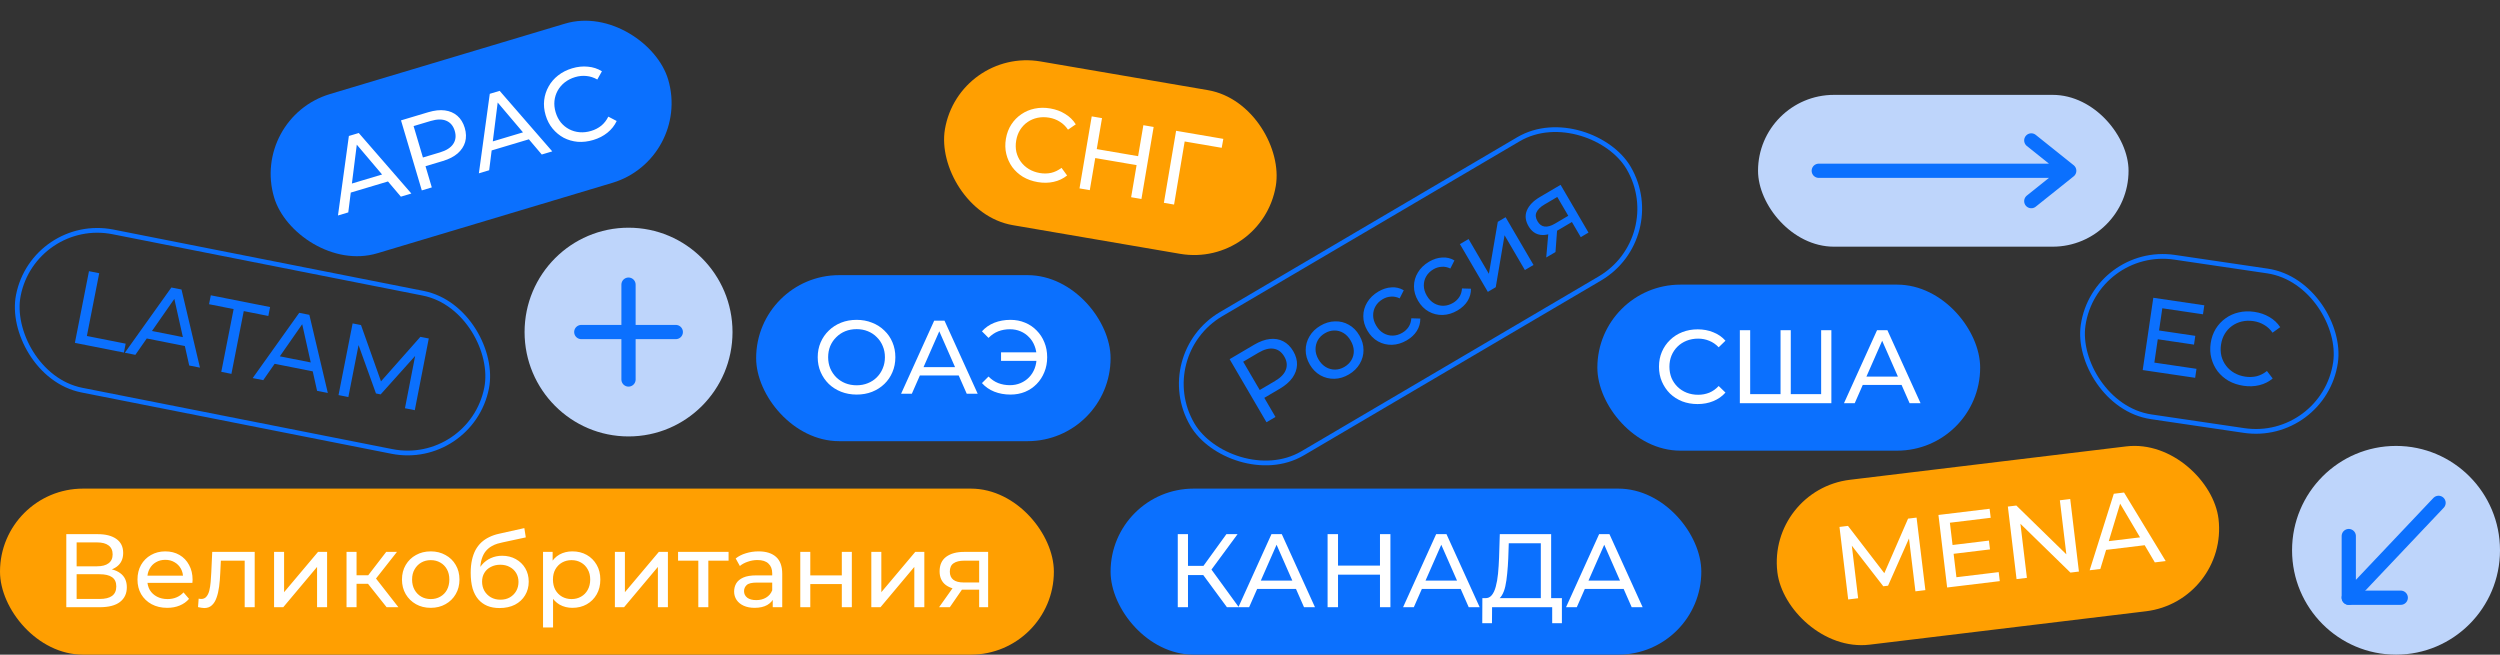
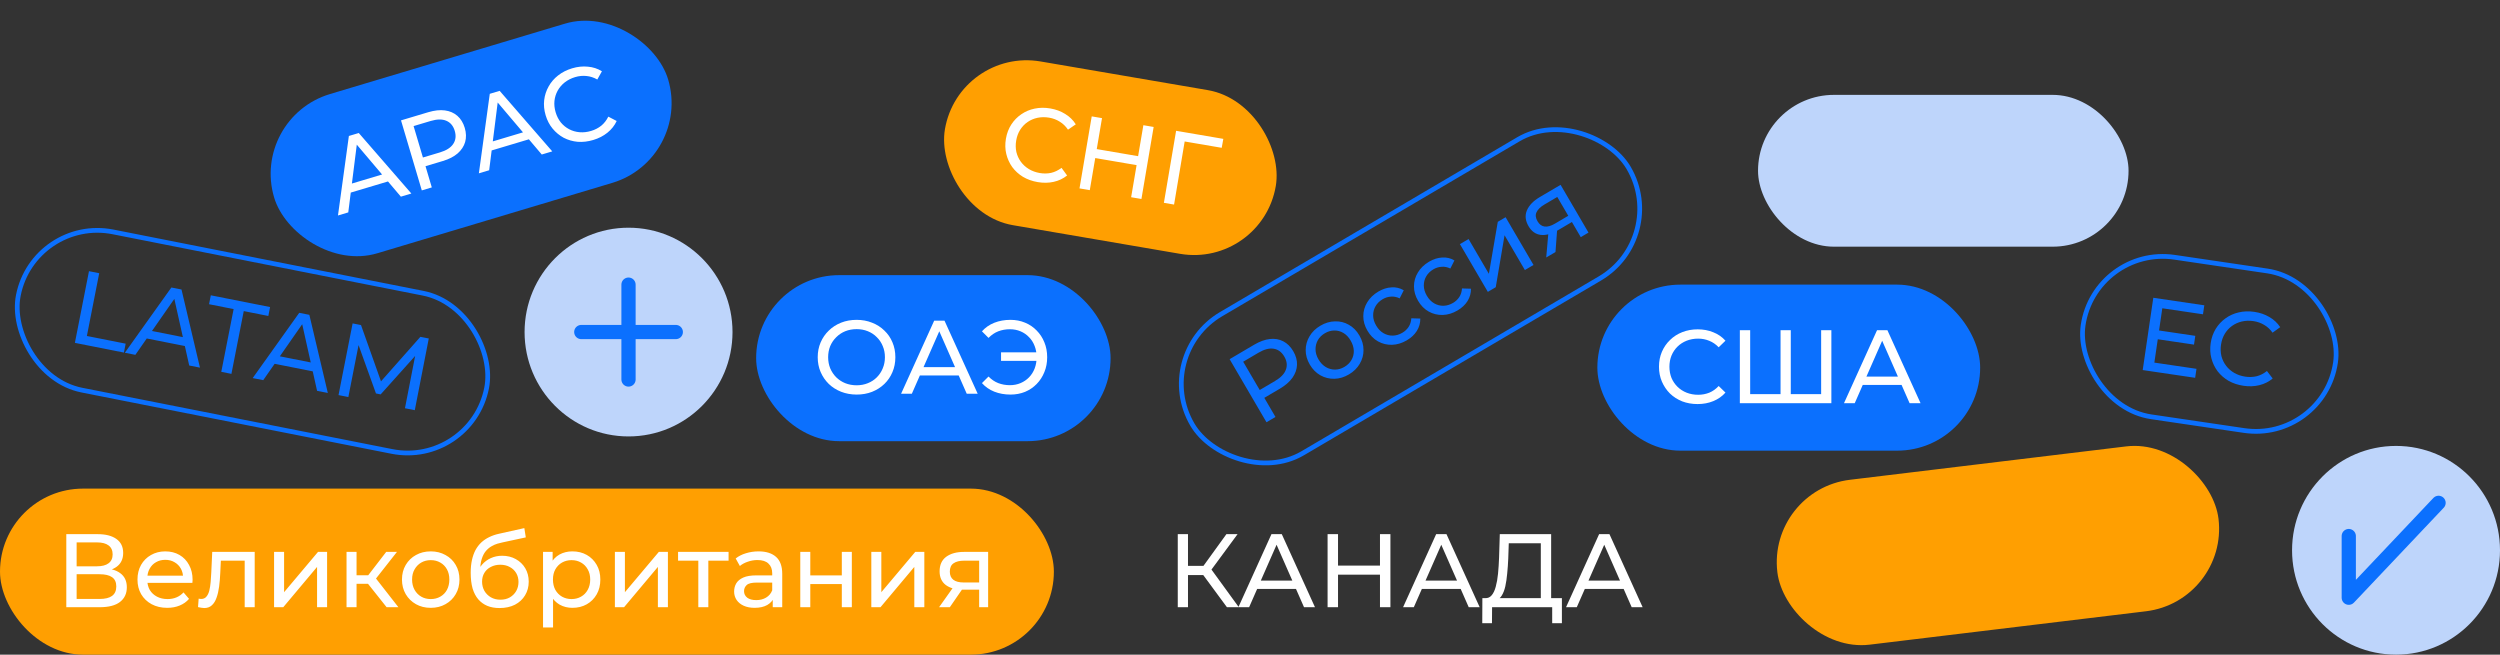
<svg xmlns="http://www.w3.org/2000/svg" width="527" height="138" viewBox="0 0 527 138" fill="none">
  <rect x="0" y="0" width="527" height="138" fill="#333333" stroke="none" />
  <rect y="103" width="222.157" height="35" rx="17.5" fill="#FF9F01" />
  <path d="M13.976 128V112.6H20.598C22.27 112.6 23.583 112.937 24.536 113.612C25.489 114.287 25.966 115.269 25.966 116.56C25.966 117.821 25.512 118.789 24.602 119.464C23.693 120.124 22.497 120.454 21.016 120.454L21.412 119.794C23.128 119.794 24.441 120.139 25.35 120.828C26.274 121.503 26.736 122.493 26.736 123.798C26.736 125.118 26.252 126.152 25.284 126.9C24.331 127.633 22.908 128 21.016 128H13.976ZM16.154 126.262H20.972C22.145 126.262 23.026 126.049 23.612 125.624C24.213 125.184 24.514 124.517 24.514 123.622C24.514 122.727 24.213 122.075 23.612 121.664C23.026 121.253 22.145 121.048 20.972 121.048H16.154V126.262ZM16.154 119.376H20.444C21.515 119.376 22.329 119.163 22.886 118.738C23.458 118.313 23.744 117.689 23.744 116.868C23.744 116.032 23.458 115.401 22.886 114.976C22.329 114.551 21.515 114.338 20.444 114.338H16.154V119.376ZM35.252 128.132C34.005 128.132 32.905 127.875 31.952 127.362C31.013 126.849 30.28 126.145 29.752 125.25C29.238 124.355 28.982 123.329 28.982 122.17C28.982 121.011 29.231 119.985 29.73 119.09C30.243 118.195 30.94 117.499 31.82 117C32.714 116.487 33.719 116.23 34.834 116.23C35.963 116.23 36.96 116.479 37.826 116.978C38.691 117.477 39.366 118.181 39.85 119.09C40.348 119.985 40.598 121.033 40.598 122.236C40.598 122.324 40.59 122.427 40.576 122.544C40.576 122.661 40.568 122.771 40.554 122.874H30.632V121.356H39.454L38.596 121.884C38.61 121.136 38.456 120.469 38.134 119.882C37.811 119.295 37.364 118.841 36.792 118.518C36.234 118.181 35.582 118.012 34.834 118.012C34.1 118.012 33.448 118.181 32.876 118.518C32.304 118.841 31.856 119.303 31.534 119.904C31.211 120.491 31.05 121.165 31.05 121.928V122.28C31.05 123.057 31.226 123.754 31.578 124.37C31.944 124.971 32.45 125.441 33.096 125.778C33.741 126.115 34.482 126.284 35.318 126.284C36.007 126.284 36.63 126.167 37.188 125.932C37.76 125.697 38.258 125.345 38.684 124.876L39.85 126.24C39.322 126.856 38.662 127.325 37.87 127.648C37.092 127.971 36.22 128.132 35.252 128.132ZM41.745 127.978L41.877 126.196C41.979 126.211 42.075 126.225 42.163 126.24C42.251 126.255 42.331 126.262 42.405 126.262C42.874 126.262 43.241 126.101 43.505 125.778C43.783 125.455 43.989 125.03 44.121 124.502C44.253 123.959 44.348 123.351 44.407 122.676C44.465 122.001 44.509 121.327 44.539 120.652L44.737 116.34H53.691V128H51.579V117.572L52.085 118.188H46.101L46.585 117.55L46.431 120.784C46.387 121.811 46.306 122.771 46.189 123.666C46.071 124.561 45.888 125.345 45.639 126.02C45.404 126.695 45.074 127.223 44.649 127.604C44.238 127.985 43.703 128.176 43.043 128.176C42.852 128.176 42.647 128.154 42.427 128.11C42.221 128.081 41.994 128.037 41.745 127.978ZM57.775 128V116.34H59.886V124.832L67.037 116.34H68.951V128H66.838V119.508L59.711 128H57.775ZM81.498 128L76.988 122.324L78.726 121.268L83.984 128H81.498ZM73.05 128V116.34H75.162V128H73.05ZM74.524 123.072V121.268H78.374V123.072H74.524ZM78.902 122.412L76.944 122.148L81.41 116.34H83.676L78.902 122.412ZM90.806 128.132C89.632 128.132 88.591 127.875 87.682 127.362C86.772 126.849 86.054 126.145 85.526 125.25C84.998 124.341 84.734 123.314 84.734 122.17C84.734 121.011 84.998 119.985 85.526 119.09C86.054 118.195 86.772 117.499 87.682 117C88.591 116.487 89.632 116.23 90.806 116.23C91.964 116.23 92.998 116.487 93.908 117C94.832 117.499 95.55 118.195 96.064 119.09C96.592 119.97 96.856 120.997 96.856 122.17C96.856 123.329 96.592 124.355 96.064 125.25C95.55 126.145 94.832 126.849 93.908 127.362C92.998 127.875 91.964 128.132 90.806 128.132ZM90.806 126.284C91.554 126.284 92.221 126.115 92.808 125.778C93.409 125.441 93.878 124.964 94.216 124.348C94.553 123.717 94.722 122.991 94.722 122.17C94.722 121.334 94.553 120.615 94.216 120.014C93.878 119.398 93.409 118.921 92.808 118.584C92.221 118.247 91.554 118.078 90.806 118.078C90.058 118.078 89.39 118.247 88.804 118.584C88.217 118.921 87.748 119.398 87.396 120.014C87.044 120.615 86.868 121.334 86.868 122.17C86.868 122.991 87.044 123.717 87.396 124.348C87.748 124.964 88.217 125.441 88.804 125.778C89.39 126.115 90.058 126.284 90.806 126.284ZM105.295 128.176C104.327 128.176 103.469 128.022 102.721 127.714C101.988 127.406 101.357 126.951 100.829 126.35C100.301 125.734 99.898 124.964 99.619 124.04C99.355 123.101 99.223 122.001 99.223 120.74C99.223 119.743 99.311 118.848 99.487 118.056C99.663 117.264 99.913 116.56 100.235 115.944C100.573 115.328 100.983 114.793 101.467 114.338C101.966 113.883 102.523 113.509 103.139 113.216C103.77 112.908 104.459 112.673 105.207 112.512L110.531 111.324L110.839 113.282L105.933 114.338C105.64 114.397 105.288 114.485 104.877 114.602C104.467 114.719 104.049 114.903 103.623 115.152C103.198 115.387 102.802 115.717 102.435 116.142C102.069 116.567 101.775 117.125 101.555 117.814C101.335 118.489 101.225 119.325 101.225 120.322C101.225 120.601 101.233 120.813 101.247 120.96C101.262 121.107 101.277 121.253 101.291 121.4C101.321 121.547 101.343 121.767 101.357 122.06L100.477 121.158C100.712 120.351 101.086 119.647 101.599 119.046C102.113 118.445 102.729 117.983 103.447 117.66C104.181 117.323 104.98 117.154 105.845 117.154C106.931 117.154 107.891 117.389 108.727 117.858C109.578 118.327 110.245 118.973 110.729 119.794C111.213 120.615 111.455 121.554 111.455 122.61C111.455 123.681 111.199 124.641 110.685 125.492C110.187 126.328 109.475 126.988 108.551 127.472C107.627 127.941 106.542 128.176 105.295 128.176ZM105.493 126.416C106.241 126.416 106.901 126.255 107.473 125.932C108.045 125.595 108.493 125.147 108.815 124.59C109.138 124.018 109.299 123.38 109.299 122.676C109.299 121.972 109.138 121.349 108.815 120.806C108.493 120.263 108.045 119.838 107.473 119.53C106.901 119.207 106.227 119.046 105.449 119.046C104.716 119.046 104.056 119.2 103.469 119.508C102.883 119.801 102.428 120.219 102.105 120.762C101.783 121.29 101.621 121.906 101.621 122.61C101.621 123.314 101.783 123.959 102.105 124.546C102.443 125.118 102.897 125.573 103.469 125.91C104.056 126.247 104.731 126.416 105.493 126.416ZM120.654 128.132C119.686 128.132 118.798 127.912 117.992 127.472C117.2 127.017 116.562 126.35 116.078 125.47C115.608 124.59 115.374 123.49 115.374 122.17C115.374 120.85 115.601 119.75 116.056 118.87C116.525 117.99 117.156 117.33 117.948 116.89C118.754 116.45 119.656 116.23 120.654 116.23C121.798 116.23 122.81 116.479 123.69 116.978C124.57 117.477 125.266 118.173 125.78 119.068C126.293 119.948 126.55 120.982 126.55 122.17C126.55 123.358 126.293 124.399 125.78 125.294C125.266 126.189 124.57 126.885 123.69 127.384C122.81 127.883 121.798 128.132 120.654 128.132ZM114.472 132.268V116.34H116.496V119.486L116.364 122.192L116.584 124.898V132.268H114.472ZM120.478 126.284C121.226 126.284 121.893 126.115 122.48 125.778C123.081 125.441 123.55 124.964 123.888 124.348C124.24 123.717 124.416 122.991 124.416 122.17C124.416 121.334 124.24 120.615 123.888 120.014C123.55 119.398 123.081 118.921 122.48 118.584C121.893 118.247 121.226 118.078 120.478 118.078C119.744 118.078 119.077 118.247 118.476 118.584C117.889 118.921 117.42 119.398 117.068 120.014C116.73 120.615 116.562 121.334 116.562 122.17C116.562 122.991 116.73 123.717 117.068 124.348C117.42 124.964 117.889 125.441 118.476 125.778C119.077 126.115 119.744 126.284 120.478 126.284ZM129.618 128V116.34H131.73V124.832L138.88 116.34H140.794V128H138.682V119.508L131.554 128H129.618ZM147.204 128V117.638L147.732 118.188H142.936V116.34H153.584V118.188H148.81L149.316 117.638V128H147.204ZM162.893 128V125.536L162.783 125.074V120.872C162.783 119.977 162.519 119.288 161.991 118.804C161.478 118.305 160.701 118.056 159.659 118.056C158.97 118.056 158.295 118.173 157.635 118.408C156.975 118.628 156.418 118.929 155.963 119.31L155.083 117.726C155.685 117.242 156.403 116.875 157.239 116.626C158.09 116.362 158.977 116.23 159.901 116.23C161.5 116.23 162.732 116.619 163.597 117.396C164.463 118.173 164.895 119.361 164.895 120.96V128H162.893ZM159.065 128.132C158.2 128.132 157.437 127.985 156.777 127.692C156.132 127.399 155.633 126.995 155.281 126.482C154.929 125.954 154.753 125.36 154.753 124.7C154.753 124.069 154.9 123.497 155.193 122.984C155.501 122.471 155.993 122.06 156.667 121.752C157.357 121.444 158.281 121.29 159.439 121.29H163.135V122.808H159.527C158.471 122.808 157.76 122.984 157.393 123.336C157.027 123.688 156.843 124.113 156.843 124.612C156.843 125.184 157.071 125.646 157.525 125.998C157.98 126.335 158.611 126.504 159.417 126.504C160.209 126.504 160.899 126.328 161.485 125.976C162.087 125.624 162.519 125.111 162.783 124.436L163.201 125.888C162.923 126.577 162.431 127.127 161.727 127.538C161.023 127.934 160.136 128.132 159.065 128.132ZM168.698 128V116.34H170.81V121.29H177.454V116.34H179.566V128H177.454V123.116H170.81V128H168.698ZM183.673 128V116.34H185.785V124.832L192.935 116.34H194.849V128H192.737V119.508L185.609 128H183.673ZM206.406 128V123.908L206.736 124.304H203.018C201.464 124.304 200.246 123.974 199.366 123.314C198.501 122.654 198.068 121.693 198.068 120.432C198.068 119.083 198.53 118.063 199.454 117.374C200.393 116.685 201.64 116.34 203.194 116.34H208.298V128H206.406ZM197.958 128L201.126 123.534H203.304L200.224 128H197.958ZM206.406 123.248V117.594L206.736 118.188H203.26C202.292 118.188 201.544 118.371 201.016 118.738C200.488 119.09 200.224 119.677 200.224 120.498C200.224 122.023 201.207 122.786 203.172 122.786H206.736L206.406 123.248Z" fill="white" />
  <rect width="93.65" height="35" rx="17.5" transform="matrix(0.993 -0.12 0.119 0.993 372.586 103.239)" fill="#FF9F01" />
-   <path d="M389.598 126.365L387.763 111.075L389.554 110.858L397.798 121.584L396.837 121.701L402.222 109.327L404.013 109.111L405.869 124.398L403.772 124.652L402.312 112.662L402.814 112.602L398.002 123.466L396.997 123.587L389.71 114.186L390.256 114.12L391.694 126.112L389.598 126.365ZM411.402 114.91L419.265 113.959L419.487 115.816L411.625 116.766L411.402 114.91ZM412.414 121.679L421.325 120.602L421.553 122.502L410.457 123.844L408.623 108.553L419.412 107.249L419.64 109.149L411.035 110.19L412.414 121.679ZM425.089 122.075L423.255 106.784L425.046 106.568L436.665 117.905L435.726 118.019L434.219 105.459L436.403 105.195L438.237 120.485L436.446 120.702L424.827 109.364L425.766 109.251L427.273 121.811L425.089 122.075ZM440.499 120.212L445.588 104.085L447.75 103.823L456.53 118.274L454.236 118.551L446.368 105.231L447.241 105.126L442.748 119.94L440.499 120.212ZM442.988 116.033L443.368 114.214L451.974 113.174L452.817 114.845L442.988 116.033Z" fill="white" />
  <rect x="159.395" y="58" width="74.716" height="35" rx="17.5" fill="#0B70FE" />
  <path d="M180.58 83.176C179.407 83.176 178.314 82.978 177.302 82.582C176.305 82.186 175.439 81.636 174.706 80.932C173.973 80.213 173.401 79.377 172.99 78.424C172.579 77.471 172.374 76.429 172.374 75.3C172.374 74.171 172.579 73.129 172.99 72.176C173.401 71.223 173.973 70.394 174.706 69.69C175.439 68.971 176.305 68.414 177.302 68.018C178.299 67.622 179.392 67.424 180.58 67.424C181.753 67.424 182.831 67.622 183.814 68.018C184.811 68.399 185.677 68.949 186.41 69.668C187.158 70.372 187.73 71.201 188.126 72.154C188.537 73.107 188.742 74.156 188.742 75.3C188.742 76.444 188.537 77.493 188.126 78.446C187.73 79.399 187.158 80.235 186.41 80.954C185.677 81.658 184.811 82.208 183.814 82.604C182.831 82.985 181.753 83.176 180.58 83.176ZM180.58 81.218C181.431 81.218 182.215 81.071 182.934 80.778C183.667 80.485 184.298 80.074 184.826 79.546C185.369 79.003 185.787 78.373 186.08 77.654C186.388 76.935 186.542 76.151 186.542 75.3C186.542 74.449 186.388 73.665 186.08 72.946C185.787 72.227 185.369 71.604 184.826 71.076C184.298 70.533 183.667 70.115 182.934 69.822C182.215 69.529 181.431 69.382 180.58 69.382C179.715 69.382 178.915 69.529 178.182 69.822C177.463 70.115 176.833 70.533 176.29 71.076C175.747 71.604 175.322 72.227 175.014 72.946C174.721 73.665 174.574 74.449 174.574 75.3C174.574 76.151 174.721 76.935 175.014 77.654C175.322 78.373 175.747 79.003 176.29 79.546C176.833 80.074 177.463 80.485 178.182 80.778C178.915 81.071 179.715 81.218 180.58 81.218ZM189.95 83L196.924 67.6H199.102L206.098 83H203.788L197.562 68.832H198.442L192.216 83H189.95ZM192.92 79.15L193.514 77.39H202.182L202.82 79.15H192.92ZM211.021 76.07V74.266H219.271V76.07H211.021ZM213.001 67.424C214.116 67.424 215.143 67.622 216.081 68.018C217.02 68.399 217.834 68.949 218.523 69.668C219.227 70.372 219.77 71.201 220.151 72.154C220.547 73.107 220.745 74.156 220.745 75.3C220.745 76.444 220.547 77.493 220.151 78.446C219.77 79.399 219.227 80.235 218.523 80.954C217.834 81.658 217.02 82.208 216.081 82.604C215.143 82.985 214.116 83.176 213.001 83.176C211.769 83.176 210.633 82.971 209.591 82.56C208.565 82.149 207.699 81.548 206.995 80.756L208.381 79.37C208.997 80.001 209.679 80.463 210.427 80.756C211.19 81.049 212.011 81.196 212.891 81.196C213.698 81.196 214.446 81.049 215.135 80.756C215.825 80.463 216.419 80.059 216.917 79.546C217.431 79.018 217.827 78.395 218.105 77.676C218.384 76.943 218.523 76.151 218.523 75.3C218.523 74.449 218.384 73.665 218.105 72.946C217.827 72.213 217.431 71.589 216.917 71.076C216.419 70.548 215.825 70.137 215.135 69.844C214.446 69.551 213.698 69.404 212.891 69.404C212.011 69.404 211.19 69.551 210.427 69.844C209.679 70.137 208.997 70.599 208.381 71.23L206.995 69.844C207.699 69.052 208.565 68.451 209.591 68.04C210.633 67.629 211.769 67.424 213.001 67.424Z" fill="white" />
  <rect x="0.422" y="0.568" width="53.797" height="34" rx="17" transform="matrix(0.989 0.146 -0.145 0.989 441.251 51.129)" stroke="#0B70FE" />
  <path d="M454.933 69.637L462.768 70.794L462.497 72.644L454.662 71.487L454.933 69.637ZM454.137 76.436L463.017 77.747L462.739 79.641L451.683 78.008L453.916 62.771L464.667 64.358L464.39 66.252L455.815 64.986L454.137 76.436ZM472.923 81.322C471.762 81.151 470.716 80.803 469.784 80.28C468.87 79.745 468.101 79.076 467.477 78.272C466.87 77.456 466.433 76.546 466.165 75.543C465.897 74.54 465.846 73.472 466.012 72.34C466.178 71.208 466.533 70.201 467.077 69.317C467.622 68.434 468.308 67.698 469.135 67.108C469.965 66.504 470.893 66.085 471.921 65.852C472.965 65.606 474.067 65.568 475.228 65.74C476.403 65.913 477.454 66.276 478.382 66.828C479.325 67.367 480.088 68.081 480.67 68.967L479.054 70.129C478.563 69.434 477.976 68.888 477.293 68.491C476.612 68.079 475.858 67.812 475.031 67.69C474.175 67.563 473.356 67.591 472.573 67.772C471.805 67.955 471.115 68.268 470.501 68.711C469.888 69.154 469.376 69.716 468.965 70.397C468.57 71.065 468.311 71.82 468.188 72.662C468.065 73.503 468.095 74.308 468.279 75.077C468.479 75.833 468.81 76.512 469.27 77.113C469.73 77.715 470.302 78.215 470.985 78.612C471.682 79.011 472.459 79.274 473.315 79.401C474.142 79.523 474.94 79.492 475.708 79.309C476.478 79.112 477.199 78.743 477.871 78.205L479.084 79.785C478.273 80.466 477.337 80.936 476.277 81.194C475.23 81.455 474.112 81.498 472.923 81.322Z" fill="#0B70FE" />
  <rect x="0.394" y="0.588" width="100.629" height="34" rx="17" transform="matrix(0.981 0.194 -0.193 0.981 6.873 44.934)" stroke="#0B70FE" />
  <path d="M15.786 72.275L18.756 57.164L20.914 57.592L18.313 70.825L26.492 72.445L26.123 74.323L15.786 72.275ZM26.311 74.36L36.123 60.605L38.26 61.028L42.152 77.498L39.886 77.049L36.511 61.937L37.375 62.108L28.534 74.8L26.311 74.36ZM29.968 71.16L30.89 69.548L39.392 71.232L39.679 73.083L29.968 71.16ZM46.646 78.388L49.248 65.155L44.068 64.129L44.437 62.251L56.933 64.727L56.563 66.605L51.384 65.579L48.783 78.811L46.646 78.388ZM53.266 79.699L63.078 65.944L65.214 66.367L69.106 82.837L66.841 82.388L63.466 67.277L64.329 67.448L55.489 80.14L53.266 79.699ZM56.922 76.499L57.844 74.887L66.347 76.572L66.634 78.422L56.922 76.499ZM71.36 83.284L74.331 68.173L76.1 68.523L80.632 81.285L79.682 81.097L88.617 71.003L90.387 71.353L87.438 86.468L85.366 86.058L87.674 74.202L88.17 74.301L80.245 83.137L79.252 82.941L75.222 71.736L75.761 71.843L73.432 83.694L71.36 83.284Z" fill="#0B70FE" />
-   <rect x="234.111" y="103" width="124.527" height="35" rx="17.5" fill="#0B70FE" />
  <path d="M258.635 128L253.047 120.41L254.829 119.31L261.143 128H258.635ZM248.273 128V112.6H250.429V128H248.273ZM249.769 121.224V119.288H254.763V121.224H249.769ZM255.027 120.542L253.003 120.234L258.525 112.6H260.879L255.027 120.542ZM261.049 128L268.023 112.6H270.201L277.197 128H274.887L268.661 113.832H269.541L263.315 128H261.049ZM264.019 124.15L264.613 122.39H273.281L273.919 124.15H264.019ZM290.899 112.6H293.099V128H290.899V112.6ZM282.055 128H279.855V112.6H282.055V128ZM291.097 121.136H281.835V119.222H291.097V121.136ZM295.768 128L302.742 112.6H304.92L311.916 128H309.606L303.38 113.832H304.26L298.034 128H295.768ZM298.738 124.15L299.332 122.39H308L308.638 124.15H298.738ZM324.804 126.966V114.514H318.05L317.94 117.748C317.896 118.833 317.822 119.875 317.72 120.872C317.632 121.869 317.5 122.771 317.324 123.578C317.148 124.37 316.898 125.023 316.576 125.536C316.268 126.049 315.872 126.365 315.388 126.482L313.012 126.086C313.584 126.13 314.053 125.939 314.42 125.514C314.801 125.074 315.094 124.465 315.3 123.688C315.52 122.896 315.681 121.979 315.784 120.938C315.886 119.882 315.96 118.753 316.004 117.55L316.158 112.6H326.982V126.966H324.804ZM312.462 131.366L312.484 126.086H329.248V131.366H327.202V128H314.53L314.508 131.366H312.462ZM330.121 128L337.095 112.6H339.273L346.269 128H343.959L337.733 113.832H338.613L332.387 128H330.121ZM333.091 124.15L333.685 122.39H342.353L342.991 124.15H333.091Z" fill="white" />
  <rect x="336.723" y="60" width="80.694" height="35" rx="17.5" fill="#0B70FE" />
  <path d="M357.854 85.176C356.681 85.176 355.596 84.985 354.598 84.604C353.616 84.208 352.758 83.658 352.024 82.954C351.306 82.235 350.741 81.399 350.33 80.446C349.92 79.493 349.714 78.444 349.714 77.3C349.714 76.156 349.92 75.107 350.33 74.154C350.741 73.201 351.313 72.372 352.046 71.668C352.78 70.949 353.638 70.399 354.62 70.018C355.618 69.622 356.703 69.424 357.876 69.424C359.064 69.424 360.157 69.629 361.154 70.04C362.166 70.436 363.024 71.03 363.728 71.822L362.298 73.208C361.712 72.592 361.052 72.137 360.318 71.844C359.585 71.536 358.8 71.382 357.964 71.382C357.099 71.382 356.292 71.529 355.544 71.822C354.811 72.115 354.173 72.526 353.63 73.054C353.088 73.582 352.662 74.213 352.354 74.946C352.061 75.665 351.914 76.449 351.914 77.3C351.914 78.151 352.061 78.943 352.354 79.676C352.662 80.395 353.088 81.018 353.63 81.546C354.173 82.074 354.811 82.485 355.544 82.778C356.292 83.071 357.099 83.218 357.964 83.218C358.8 83.218 359.585 83.071 360.318 82.778C361.052 82.47 361.712 82.001 362.298 81.37L363.728 82.756C363.024 83.548 362.166 84.149 361.154 84.56C360.157 84.971 359.057 85.176 357.854 85.176ZM375.845 83.086L375.339 83.658V69.6H377.495V83.658L376.945 83.086H384.447L383.897 83.658V69.6H386.053V85H366.759V69.6H368.937V83.658L368.387 83.086H375.845ZM388.709 85L395.683 69.6H397.861L404.857 85H402.547L396.321 70.832H397.201L390.975 85H388.709ZM391.679 81.15L392.273 79.39H400.941L401.579 81.15H391.679Z" fill="white" />
  <rect x="0.683" y="0.178" width="106.696" height="34" rx="17" transform="matrix(0.862 -0.507 0.505 0.863 242.087 75.027)" stroke="#0B70FE" />
  <path d="M266.974 89.01L259.203 75.714L264.378 72.666C265.541 71.981 266.64 71.581 267.676 71.464C268.712 71.347 269.655 71.507 270.504 71.943C271.354 72.379 272.06 73.078 272.622 74.04C273.185 75.003 273.448 75.962 273.413 76.919C273.37 77.864 273.049 78.767 272.45 79.631C271.843 80.482 270.958 81.25 269.796 81.935L265.663 84.369L265.995 82.974L268.87 87.893L266.974 89.01ZM266.106 83.164L264.697 82.716L268.773 80.316C269.986 79.602 270.751 78.802 271.067 77.918C271.395 77.027 271.282 76.107 270.726 75.157C270.171 74.207 269.426 73.659 268.491 73.512C267.568 73.358 266.5 73.638 265.287 74.352L261.211 76.753L261.509 75.301L266.106 83.164ZM284.351 78.928C283.34 79.524 282.313 79.831 281.271 79.849C280.228 79.867 279.253 79.624 278.347 79.12C277.433 78.603 276.688 77.85 276.11 76.863C275.526 75.862 275.235 74.842 275.238 73.802C275.242 72.761 275.51 71.795 276.041 70.903C276.566 69.998 277.334 69.248 278.345 68.653C279.343 68.065 280.363 67.762 281.406 67.743C282.454 67.705 283.425 67.942 284.318 68.454C285.218 68.945 285.963 69.698 286.555 70.711C287.14 71.711 287.431 72.731 287.427 73.772C287.436 74.805 287.172 75.777 286.635 76.689C286.111 77.594 285.349 78.34 284.351 78.928ZM283.418 77.333C284.063 76.953 284.553 76.469 284.888 75.88C285.236 75.284 285.4 74.634 285.38 73.931C285.352 73.215 285.131 72.503 284.716 71.794C284.295 71.072 283.787 70.537 283.192 70.189C282.591 69.829 281.946 69.655 281.258 69.669C280.582 69.676 279.922 69.869 279.277 70.248C278.633 70.628 278.143 71.112 277.808 71.701C277.472 72.29 277.308 72.94 277.316 73.65C277.316 74.348 277.527 75.058 277.949 75.78C278.364 76.489 278.882 77.026 279.503 77.392C280.117 77.745 280.762 77.918 281.438 77.912C282.114 77.905 282.774 77.712 283.418 77.333ZM296.571 71.731C295.547 72.334 294.501 72.652 293.433 72.685C292.378 72.711 291.397 72.472 290.491 71.967C289.585 71.463 288.839 70.71 288.254 69.71C287.669 68.71 287.379 67.689 287.382 66.649C287.386 65.609 287.66 64.639 288.204 63.739C288.754 62.82 289.541 62.059 290.564 61.456C291.474 60.92 292.39 60.627 293.313 60.577C294.24 60.508 295.107 60.712 295.913 61.19L295.051 62.898C294.434 62.598 293.819 62.475 293.205 62.53C292.597 62.565 292.021 62.742 291.478 63.062C290.821 63.449 290.318 63.941 289.97 64.537C289.623 65.134 289.452 65.787 289.46 66.498C289.46 67.195 289.671 67.905 290.093 68.627C290.515 69.349 291.033 69.886 291.647 70.239C292.261 70.593 292.912 70.762 293.601 70.748C294.289 70.734 294.962 70.534 295.619 70.147C296.163 69.827 296.601 69.415 296.936 68.912C297.275 68.388 297.465 67.783 297.505 67.095L299.4 67.154C299.415 68.081 299.173 68.947 298.675 69.751C298.182 70.535 297.481 71.195 296.571 71.731ZM307.252 65.44C306.229 66.043 305.183 66.361 304.115 66.394C303.06 66.42 302.079 66.18 301.172 65.676C300.266 65.171 299.52 64.419 298.936 63.419C298.351 62.419 298.06 61.398 298.064 60.358C298.067 59.317 298.341 58.347 298.886 57.448C299.435 56.529 300.222 55.767 301.246 55.164C302.156 54.629 303.072 54.336 303.994 54.286C304.922 54.216 305.789 54.421 306.595 54.899L305.733 56.607C305.116 56.306 304.5 56.184 303.887 56.239C303.279 56.273 302.703 56.451 302.159 56.771C301.502 57.158 301 57.65 300.652 58.246C300.304 58.843 300.134 59.496 300.141 60.206C300.142 60.904 300.353 61.614 300.774 62.336C301.196 63.057 301.714 63.595 302.328 63.948C302.943 64.301 303.594 64.471 304.282 64.457C304.971 64.443 305.643 64.243 306.301 63.855C306.844 63.535 307.283 63.124 307.617 62.62C307.957 62.097 308.147 61.492 308.187 60.804L310.081 60.863C310.096 61.79 309.855 62.656 309.357 63.46C308.864 64.244 308.162 64.904 307.252 65.44ZM313.636 61.526L307.752 51.46L309.572 50.388L313.857 57.72L315.733 46.76L317.382 45.788L323.266 55.855L321.446 56.926L317.161 49.595L315.304 60.544L313.636 61.526ZM333.224 49.989L331.159 46.456L331.644 46.631L328.44 48.518C327.1 49.307 325.885 49.64 324.794 49.517C323.715 49.386 322.857 48.776 322.221 47.687C321.54 46.522 321.424 45.408 321.872 44.344C322.333 43.272 323.233 42.342 324.573 41.553L328.97 38.963L334.855 49.029L333.224 49.989ZM325.945 54.277L326.421 48.813L328.298 47.708L327.898 53.127L325.945 54.277ZM330.826 45.887L327.973 41.005L328.557 41.351L325.562 43.115C324.728 43.606 324.176 44.144 323.906 44.728C323.629 45.3 323.697 45.941 324.112 46.65C324.882 47.967 326.113 48.127 327.807 47.129L330.878 45.32L330.826 45.887Z" fill="#0B70FE" />
  <rect width="86.698" height="35" rx="17.5" transform="matrix(0.958 -0.287 0.285 0.959 52.799 24.847)" fill="#0B70FE" />
  <path d="M71.245 45.423L73.543 28.661L75.63 28.037L86.715 40.795L84.502 41.457L74.505 29.659L75.348 29.407L73.415 44.774L71.245 45.423ZM72.994 40.881L73.062 39.024L81.367 36.539L82.479 38.044L72.994 40.881ZM88.916 40.137L84.533 25.374L90.287 23.652C91.58 23.266 92.744 23.14 93.778 23.274C94.812 23.409 95.69 23.789 96.412 24.415C97.133 25.041 97.652 25.889 97.97 26.957C98.287 28.026 98.314 29.02 98.052 29.941C97.786 30.847 97.258 31.648 96.47 32.343C95.678 33.024 94.636 33.558 93.343 33.944L88.748 35.319L89.402 34.044L91.024 39.506L88.916 40.137ZM89.465 34.255L88.203 33.484L92.735 32.129C94.084 31.725 95.017 31.132 95.534 30.35C96.066 29.563 96.175 28.642 95.862 27.588C95.549 26.533 94.956 25.823 94.082 25.457C93.222 25.086 92.118 25.103 90.769 25.506L86.237 26.862L86.873 25.524L89.465 34.255ZM100.946 36.538L103.245 19.776L105.331 19.152L116.417 31.91L114.204 32.572L104.207 20.775L105.05 20.523L103.117 35.889L100.946 36.538ZM102.696 31.996L102.764 30.139L111.068 27.655L112.181 29.159L102.696 31.996ZM125.059 29.509C123.935 29.845 122.841 29.974 121.777 29.894C120.723 29.796 119.744 29.514 118.841 29.05C117.948 28.567 117.169 27.927 116.505 27.131C115.84 26.335 115.345 25.388 115.019 24.291C114.693 23.195 114.592 22.131 114.714 21.099C114.836 20.067 115.148 19.109 115.65 18.224C116.148 17.325 116.814 16.552 117.647 15.905C118.49 15.239 119.473 14.738 120.597 14.402C121.735 14.062 122.841 13.945 123.913 14.053C124.995 14.143 125.986 14.466 126.886 15.024L125.911 16.762C125.173 16.34 124.412 16.093 123.626 16.022C122.835 15.937 122.04 16.014 121.239 16.254C120.41 16.502 119.679 16.874 119.045 17.369C118.426 17.861 117.932 18.437 117.562 19.099C117.193 19.761 116.965 20.487 116.878 21.278C116.802 22.051 116.885 22.846 117.127 23.661C117.369 24.477 117.735 25.194 118.225 25.813C118.724 26.413 119.309 26.889 119.979 27.24C120.649 27.59 121.378 27.801 122.164 27.872C122.964 27.939 123.778 27.848 124.607 27.6C125.408 27.361 126.118 26.995 126.737 26.504C127.352 25.999 127.851 25.36 128.234 24.587L129.998 25.506C129.549 26.467 128.898 27.289 128.045 27.973C127.207 28.652 126.211 29.164 125.059 29.509Z" fill="white" />
  <rect width="70.739" height="35" rx="17.5" transform="matrix(0.986 0.169 -0.167 0.986 202.111 10)" fill="#FF9F01" />
  <path d="M218.751 38.387C217.595 38.189 216.557 37.818 215.637 37.274C214.735 36.718 213.981 36.031 213.376 35.213C212.788 34.384 212.371 33.464 212.126 32.455C211.881 31.446 211.854 30.378 212.045 29.25C212.237 28.122 212.614 27.122 213.179 26.252C213.743 25.381 214.445 24.661 215.286 24.09C216.129 23.505 217.067 23.108 218.099 22.897C219.149 22.675 220.251 22.663 221.408 22.86C222.579 23.061 223.622 23.447 224.536 24.02C225.467 24.581 226.214 25.311 226.775 26.211L225.134 27.336C224.659 26.63 224.084 26.07 223.41 25.658C222.739 25.23 221.991 24.946 221.167 24.805C220.314 24.66 219.495 24.668 218.708 24.831C217.936 24.997 217.239 25.294 216.615 25.724C215.992 26.153 215.467 26.703 215.041 27.374C214.632 28.033 214.356 28.782 214.214 29.62C214.071 30.459 214.083 31.265 214.25 32.037C214.433 32.798 214.748 33.484 215.195 34.096C215.641 34.708 216.202 35.22 216.875 35.633C217.564 36.048 218.334 36.329 219.187 36.475C220.011 36.616 220.809 36.603 221.581 36.438C222.355 36.258 223.084 35.906 223.768 35.383L224.946 36.991C224.119 37.653 223.173 38.101 222.107 38.335C221.055 38.572 219.937 38.589 218.751 38.387ZM241.021 26.392L243.189 26.763L240.613 41.946L238.444 41.575L241.021 26.392ZM229.727 40.085L227.558 39.714L230.135 24.531L232.303 24.902L229.727 40.085ZM239.788 34.841L230.658 33.28L230.978 31.393L240.108 32.954L239.788 34.841ZM245.347 42.755L247.923 27.572L257.877 29.274L257.535 31.158L249.208 29.734L249.82 29.28L247.494 43.122L245.347 42.755Z" fill="white" />
  <ellipse cx="132.497" cy="70" rx="21.917" ry="22" fill="#BED5FB" />
  <path d="M132.49 60V80" stroke="#0B70FE" stroke-width="3" stroke-linecap="round" />
  <path d="M142.459 69.992L122.535 69.992" stroke="#0B70FE" stroke-width="3" stroke-linecap="round" />
  <rect x="370.594" y="20" width="78.104" height="32" rx="16" fill="#BED5FB" />
-   <path d="M383.395 36H436.195M436.195 36L428.195 29.6M436.195 36L428.195 42.4" stroke="#0B70FE" stroke-width="3" stroke-linecap="round" stroke-linejoin="round" />
  <ellipse cx="505.083" cy="116" rx="21.917" ry="22" fill="#BED5FB" />
  <path d="M514.049 106L495.121 126V113" stroke="#0B70FE" stroke-width="3" stroke-linecap="round" stroke-linejoin="round" />
-   <path d="M506.08 126H495.121" stroke="#0B70FE" stroke-width="3" stroke-linecap="round" stroke-linejoin="round" />
</svg>